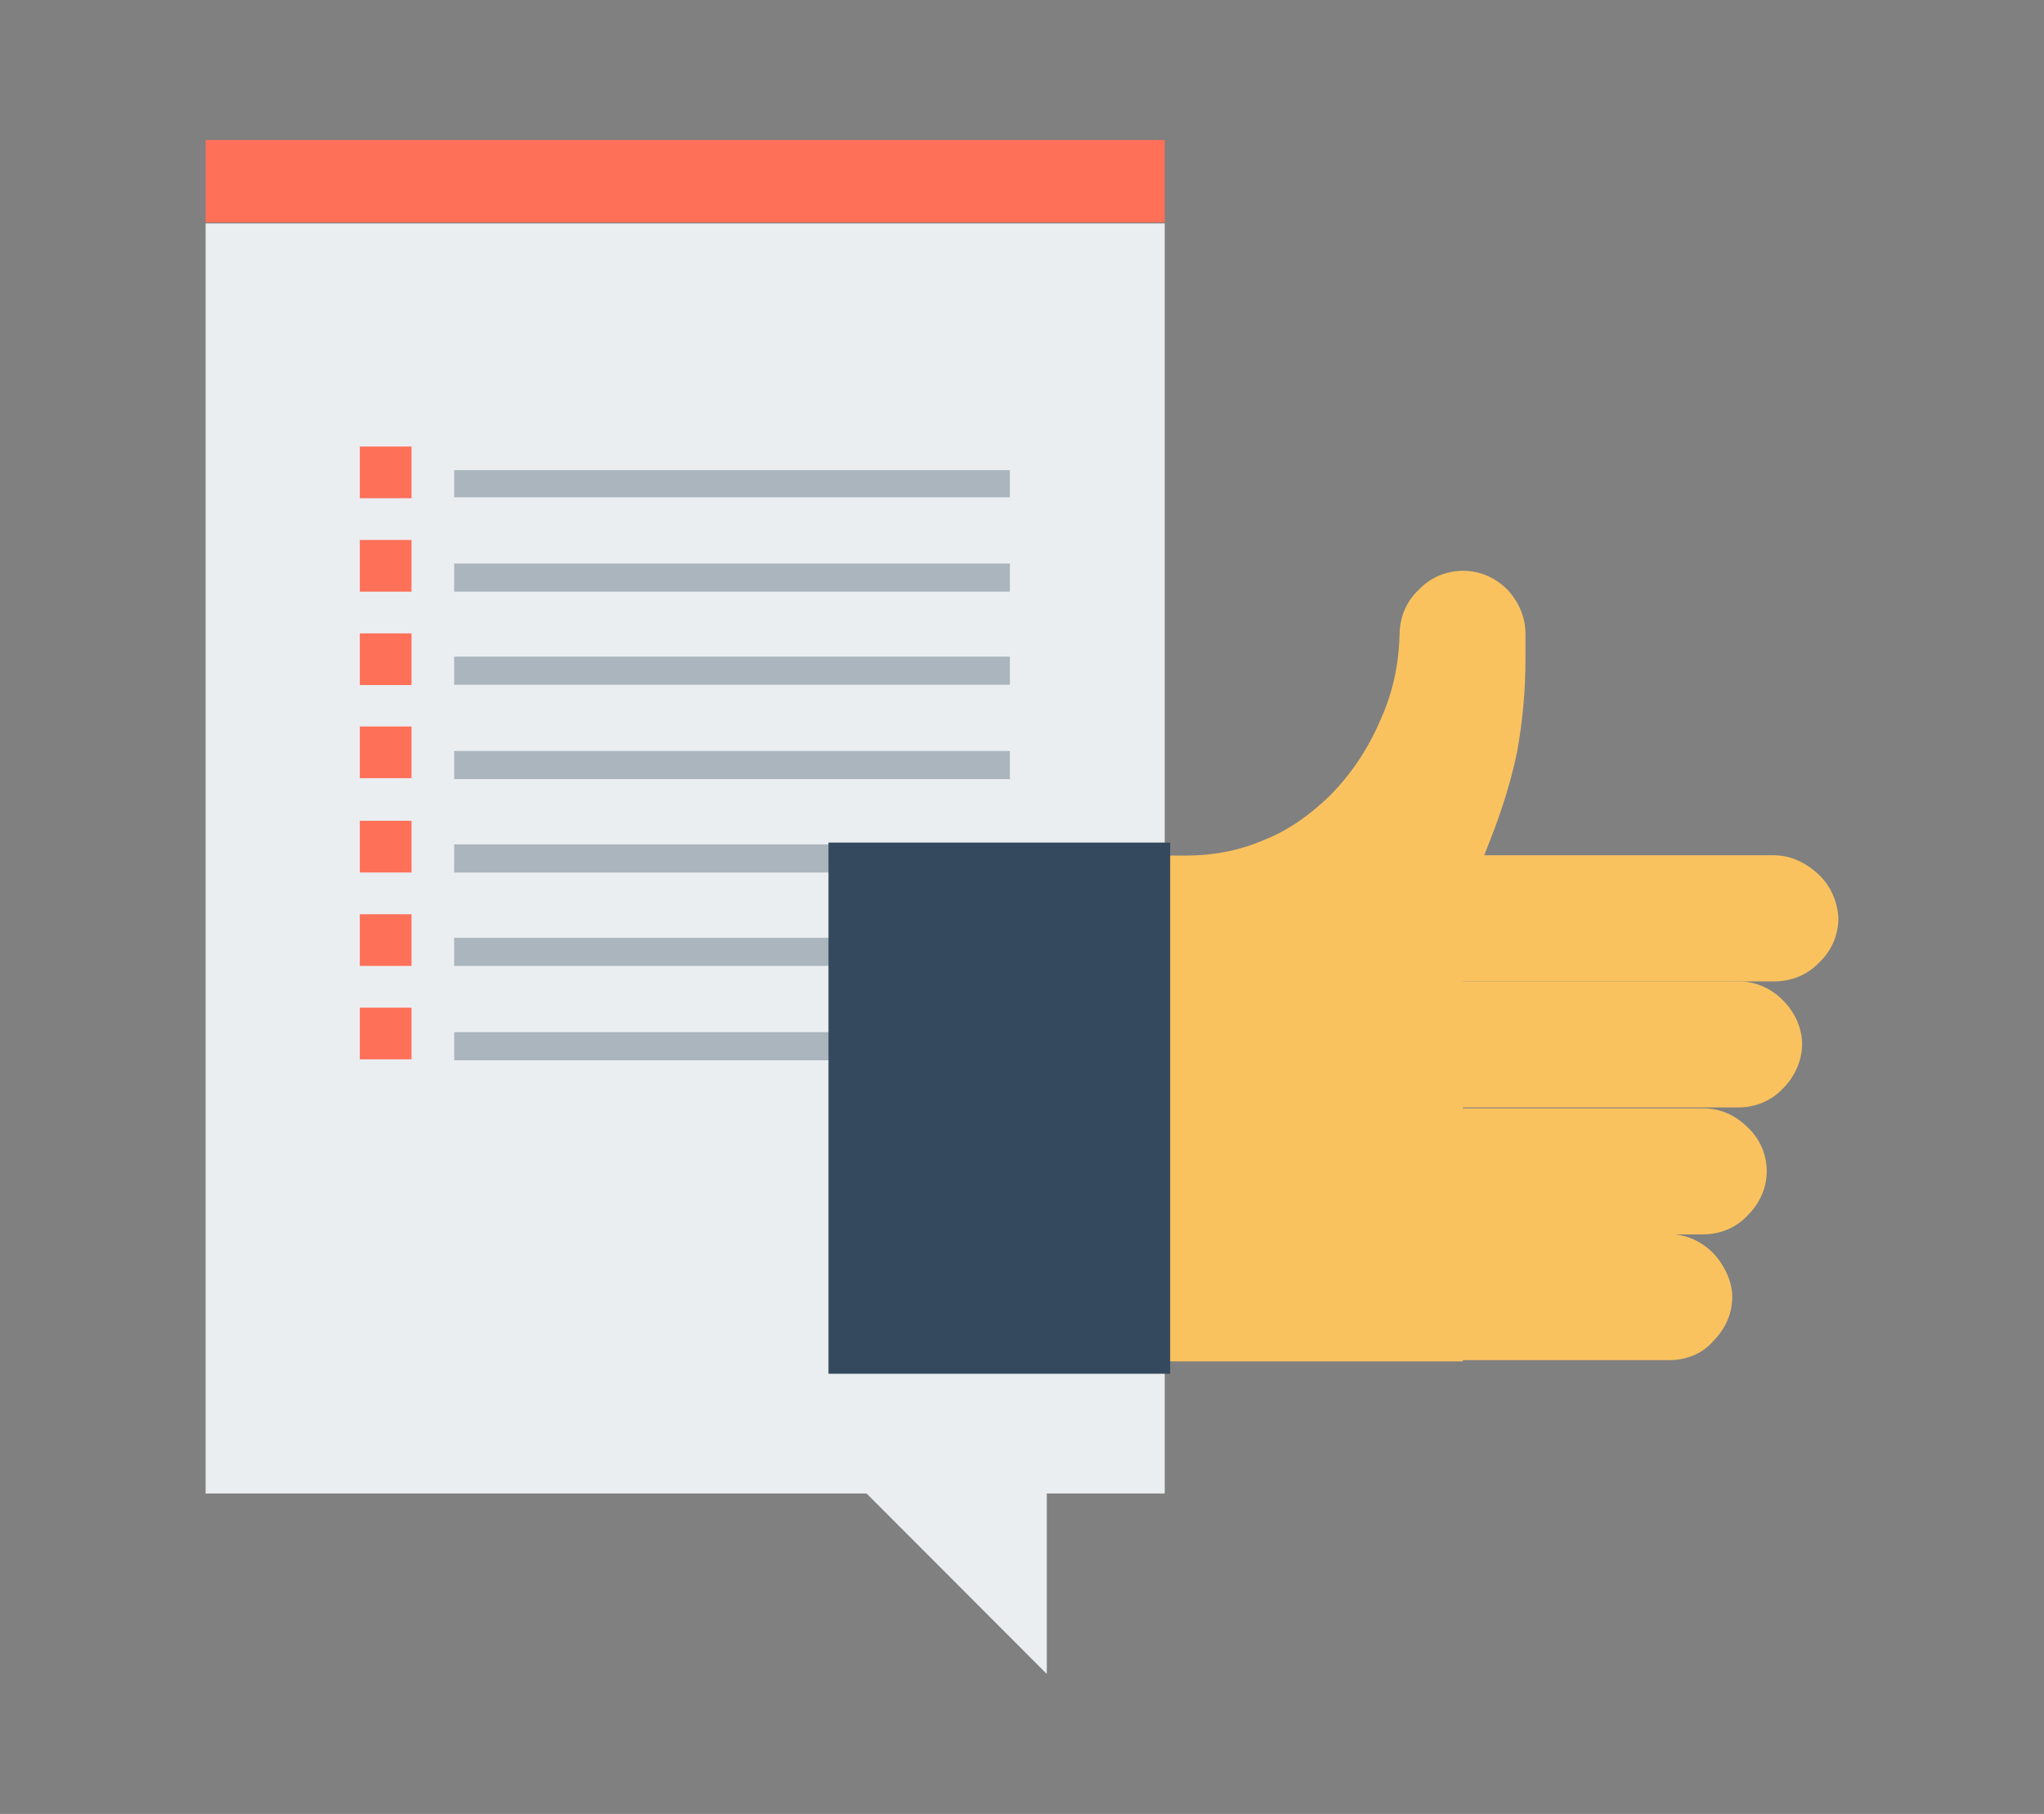
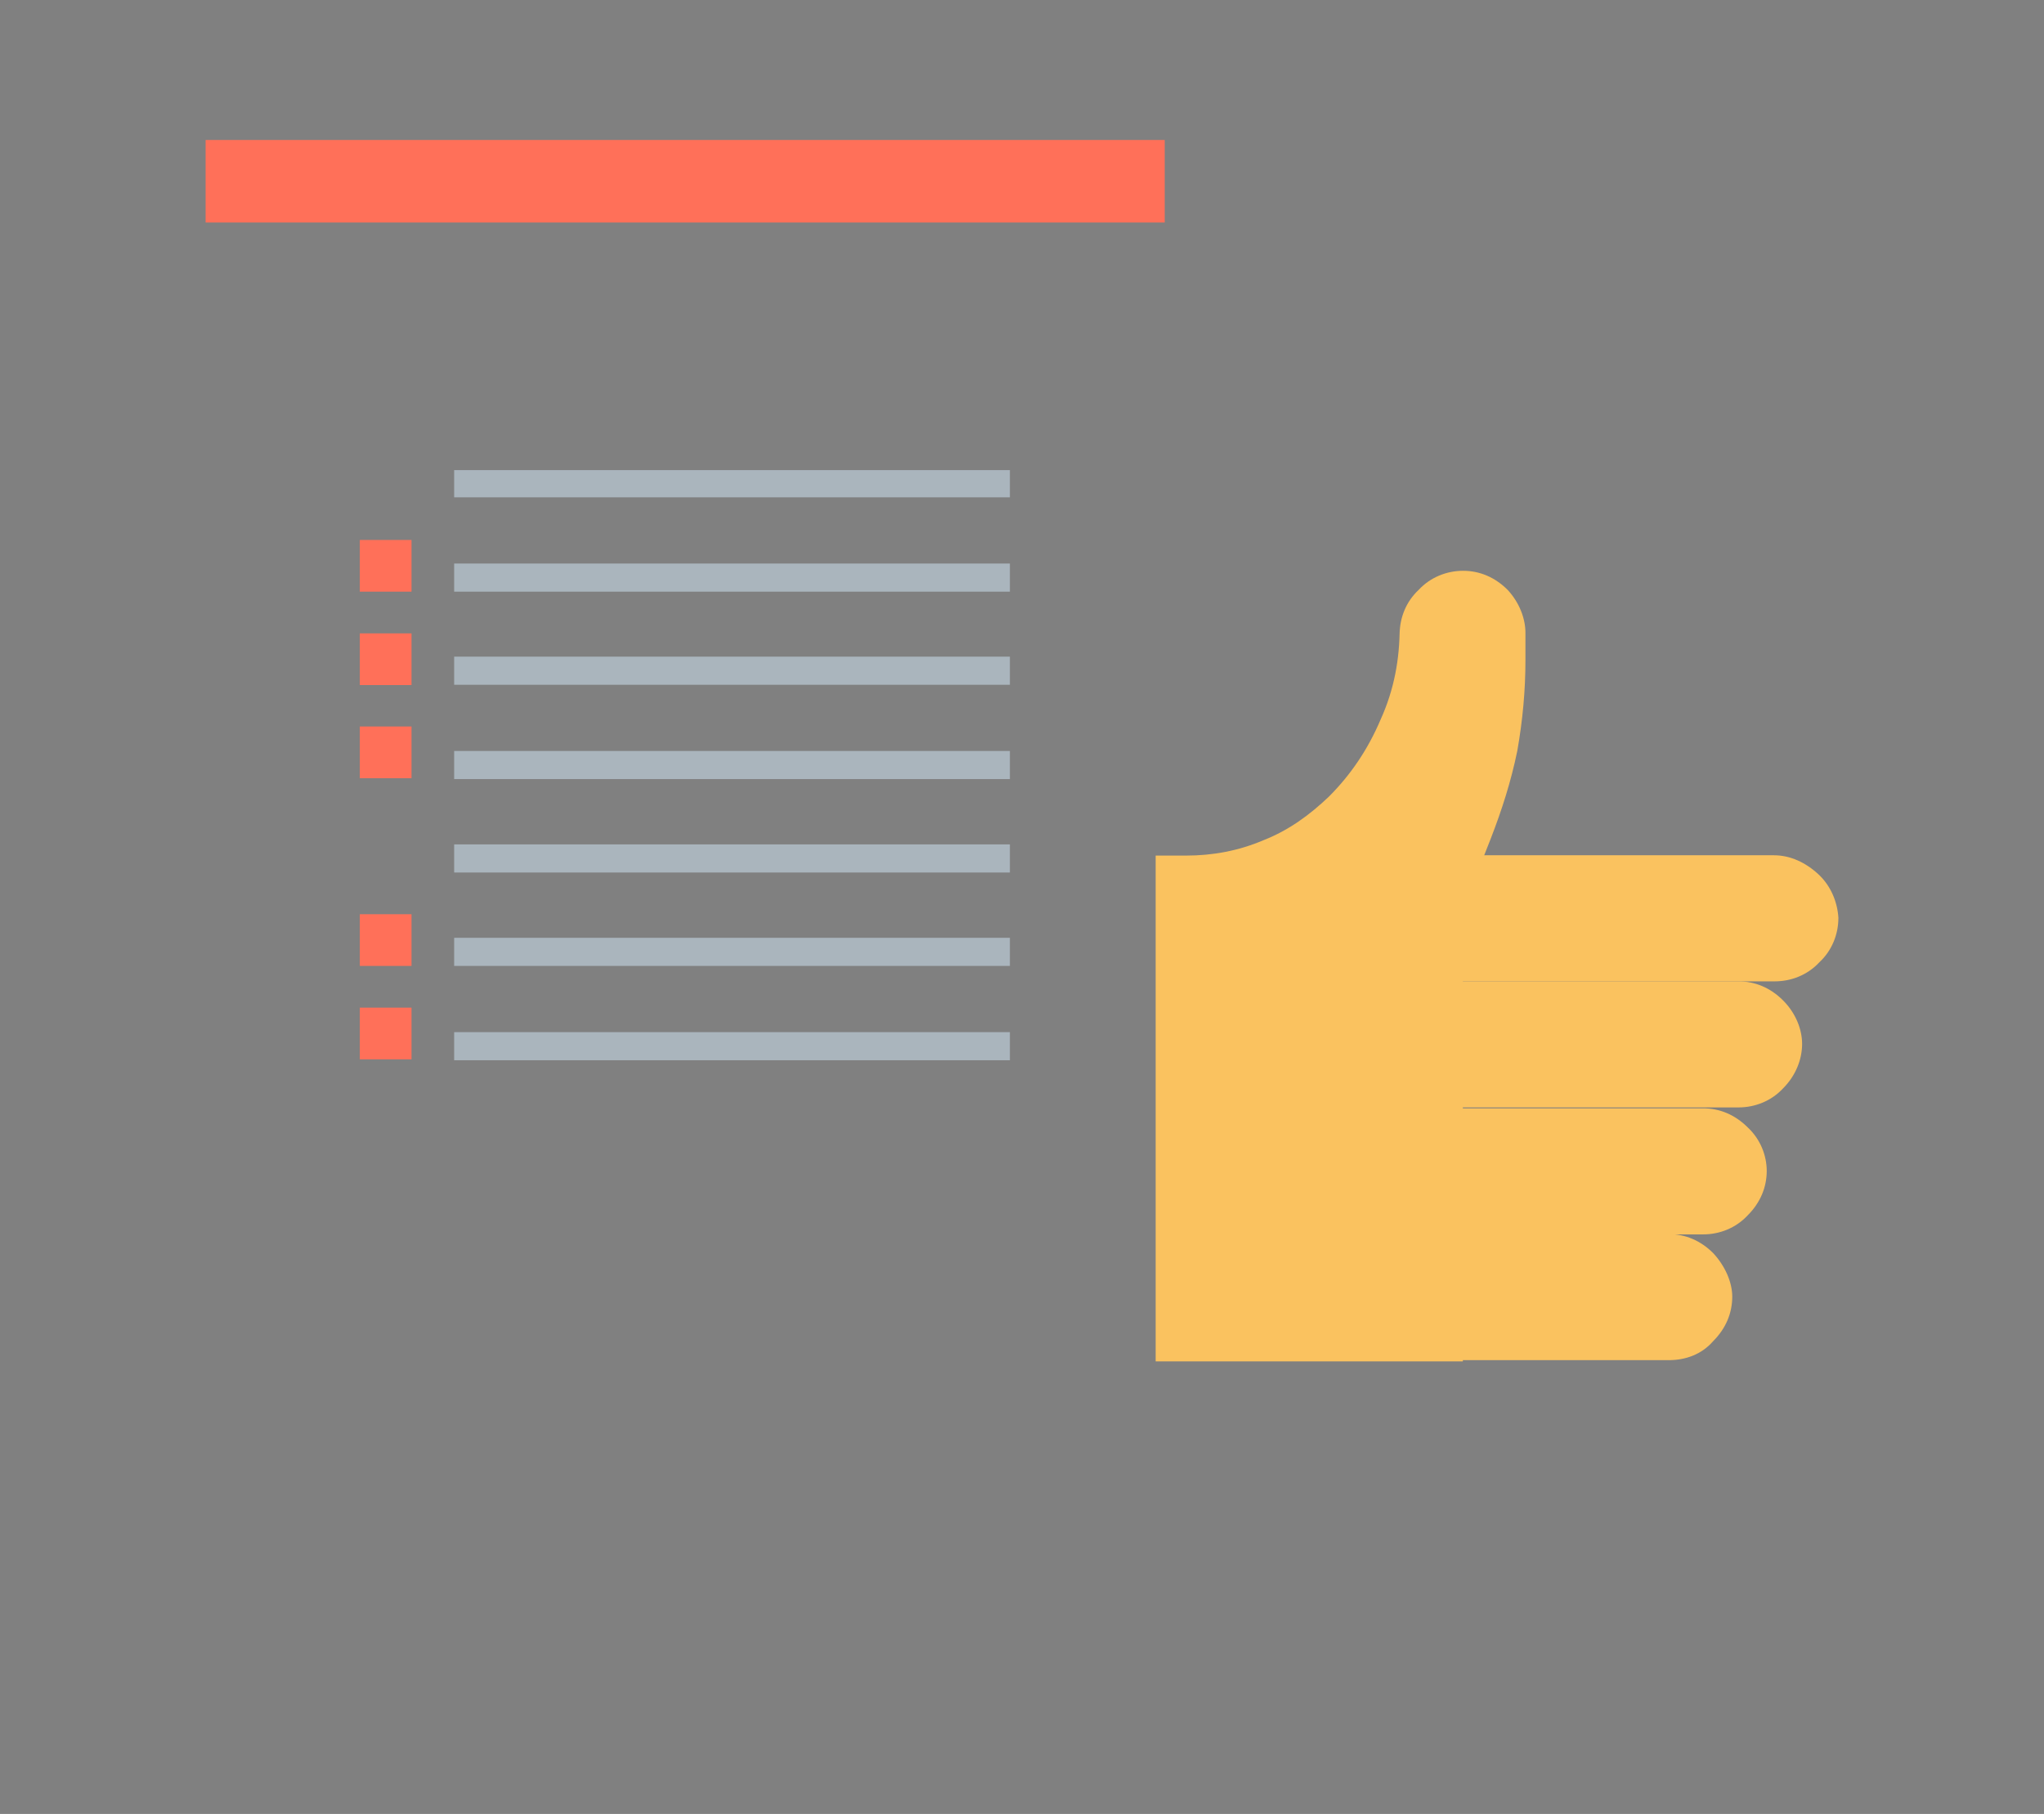
<svg xmlns="http://www.w3.org/2000/svg" version="1.1" id="Capa_1" x="0px" y="0px" viewBox="0 0 676 600" enable-background="new 0 0 676 600" xml:space="preserve">
  <rect x="0" y="0" width="676" height="600" fill="#808080" stroke="none" />
  <g id="Consultoria_Redes_Sociales">
-     <rect x="68" y="73.9" fill="#EBEEF1" width="317.2" height="420.1" />
-     <polygon fill="#EBEEF1" points="346.2,553.7 346.2,492.5 285.1,492.5  " />
    <g>
      <g>
        <g>
          <rect x="150.2" y="155.5" fill="#AAB5BD" width="183.8" height="9" />
          <rect x="150.2" y="186.4" fill="#AAB5BD" width="183.8" height="9.3" />
          <rect x="150.2" y="217.2" fill="#AAB5BD" width="183.8" height="9.3" />
          <rect x="150.2" y="248.4" fill="#AAB5BD" width="183.8" height="9.3" />
          <rect x="150.2" y="279.3" fill="#AAB5BD" width="183.8" height="9.3" />
          <rect x="150.2" y="310.2" fill="#AAB5BD" width="183.8" height="9.3" />
          <rect x="150.2" y="341.4" fill="#AAB5BD" width="183.8" height="9.3" />
        </g>
      </g>
      <g>
        <g>
-           <rect x="119" y="147.7" fill="#FF7059" width="17.1" height="17.1" />
          <rect x="119" y="178.6" fill="#FF7059" width="17.1" height="17.1" />
          <rect x="119" y="209.5" fill="#FF7059" width="17.1" height="17.1" />
          <rect x="119" y="240.3" fill="#FF7059" width="17.1" height="17.1" />
-           <rect x="119" y="271.5" fill="#FF7059" width="17.1" height="17.1" />
          <rect x="119" y="302.4" fill="#FF7059" width="17.1" height="17.1" />
          <rect x="119" y="333.3" fill="#FF7059" width="17.1" height="17.1" />
        </g>
      </g>
    </g>
    <rect x="68" y="46.3" fill="#FF7059" width="317.2" height="27.3" />
    <path fill="#FAC25F" d="M601.4,289.2c-4.2-3.9-9.3-6.3-14.7-6.3H481.8v41.7H587c5.4,0,10.8-2.1,14.7-6.3c4.2-3.9,6.3-9.3,6.3-14.7   C607.7,298.5,605.6,293.1,601.4,289.2z" />
    <path fill="#FAC25F" d="M589.7,330.9c-4.2-4.2-9.3-6.3-14.7-6.3H462.6v41.7H575c5.4,0,10.8-2.1,14.7-6.3c4.2-4.2,6.3-9.6,6.3-14.7   C596,340.5,593.9,335.1,589.7,330.9z" />
    <path fill="#FAC25F" d="M578,372.9c-4.2-4.2-9.3-6.3-14.7-6.3H443.1v41.7h120.2c5.4,0,10.8-2.1,14.7-6.3c4.2-4.2,6.3-9.3,6.3-14.7   C584.3,382.2,582.2,376.8,578,372.9z" />
    <path fill="#FAC25F" d="M566.6,414.5c-4.2-4.2-9.3-6.3-14.7-6.3H424.5v41.7h127.4c5.4,0,10.8-1.8,14.7-6.3   c4.2-4.2,6.3-9.3,6.3-14.7C572.9,424.1,570.5,418.7,566.6,414.5z" />
    <path fill="#FAC25F" d="M498.6,195.1c-4.2-4.2-9.3-6.3-14.7-6.3s-10.8,2.1-14.7,6.3c-4.2,3.9-6.3,9.3-6.3,14.7v-2.1   c0,10.2-1.8,20.4-6.3,30.3c-4.2,9.9-9.9,18.3-17.1,25.5c-6.3,6-13.2,11.1-21.6,14.4c-8.4,3.6-17.1,5.1-25.5,5.1h-10.2v167.3h101.6   V300.9l9.3-23.7c3.6-9.3,6.6-18.6,8.7-28.8c1.8-10.2,2.7-20.1,2.7-30v-8.7C504.6,204.7,502.5,199.3,498.6,195.1z" />
-     <rect x="274" y="278.7" fill="#34495E" width="113" height="175.7" />
  </g>
</svg>